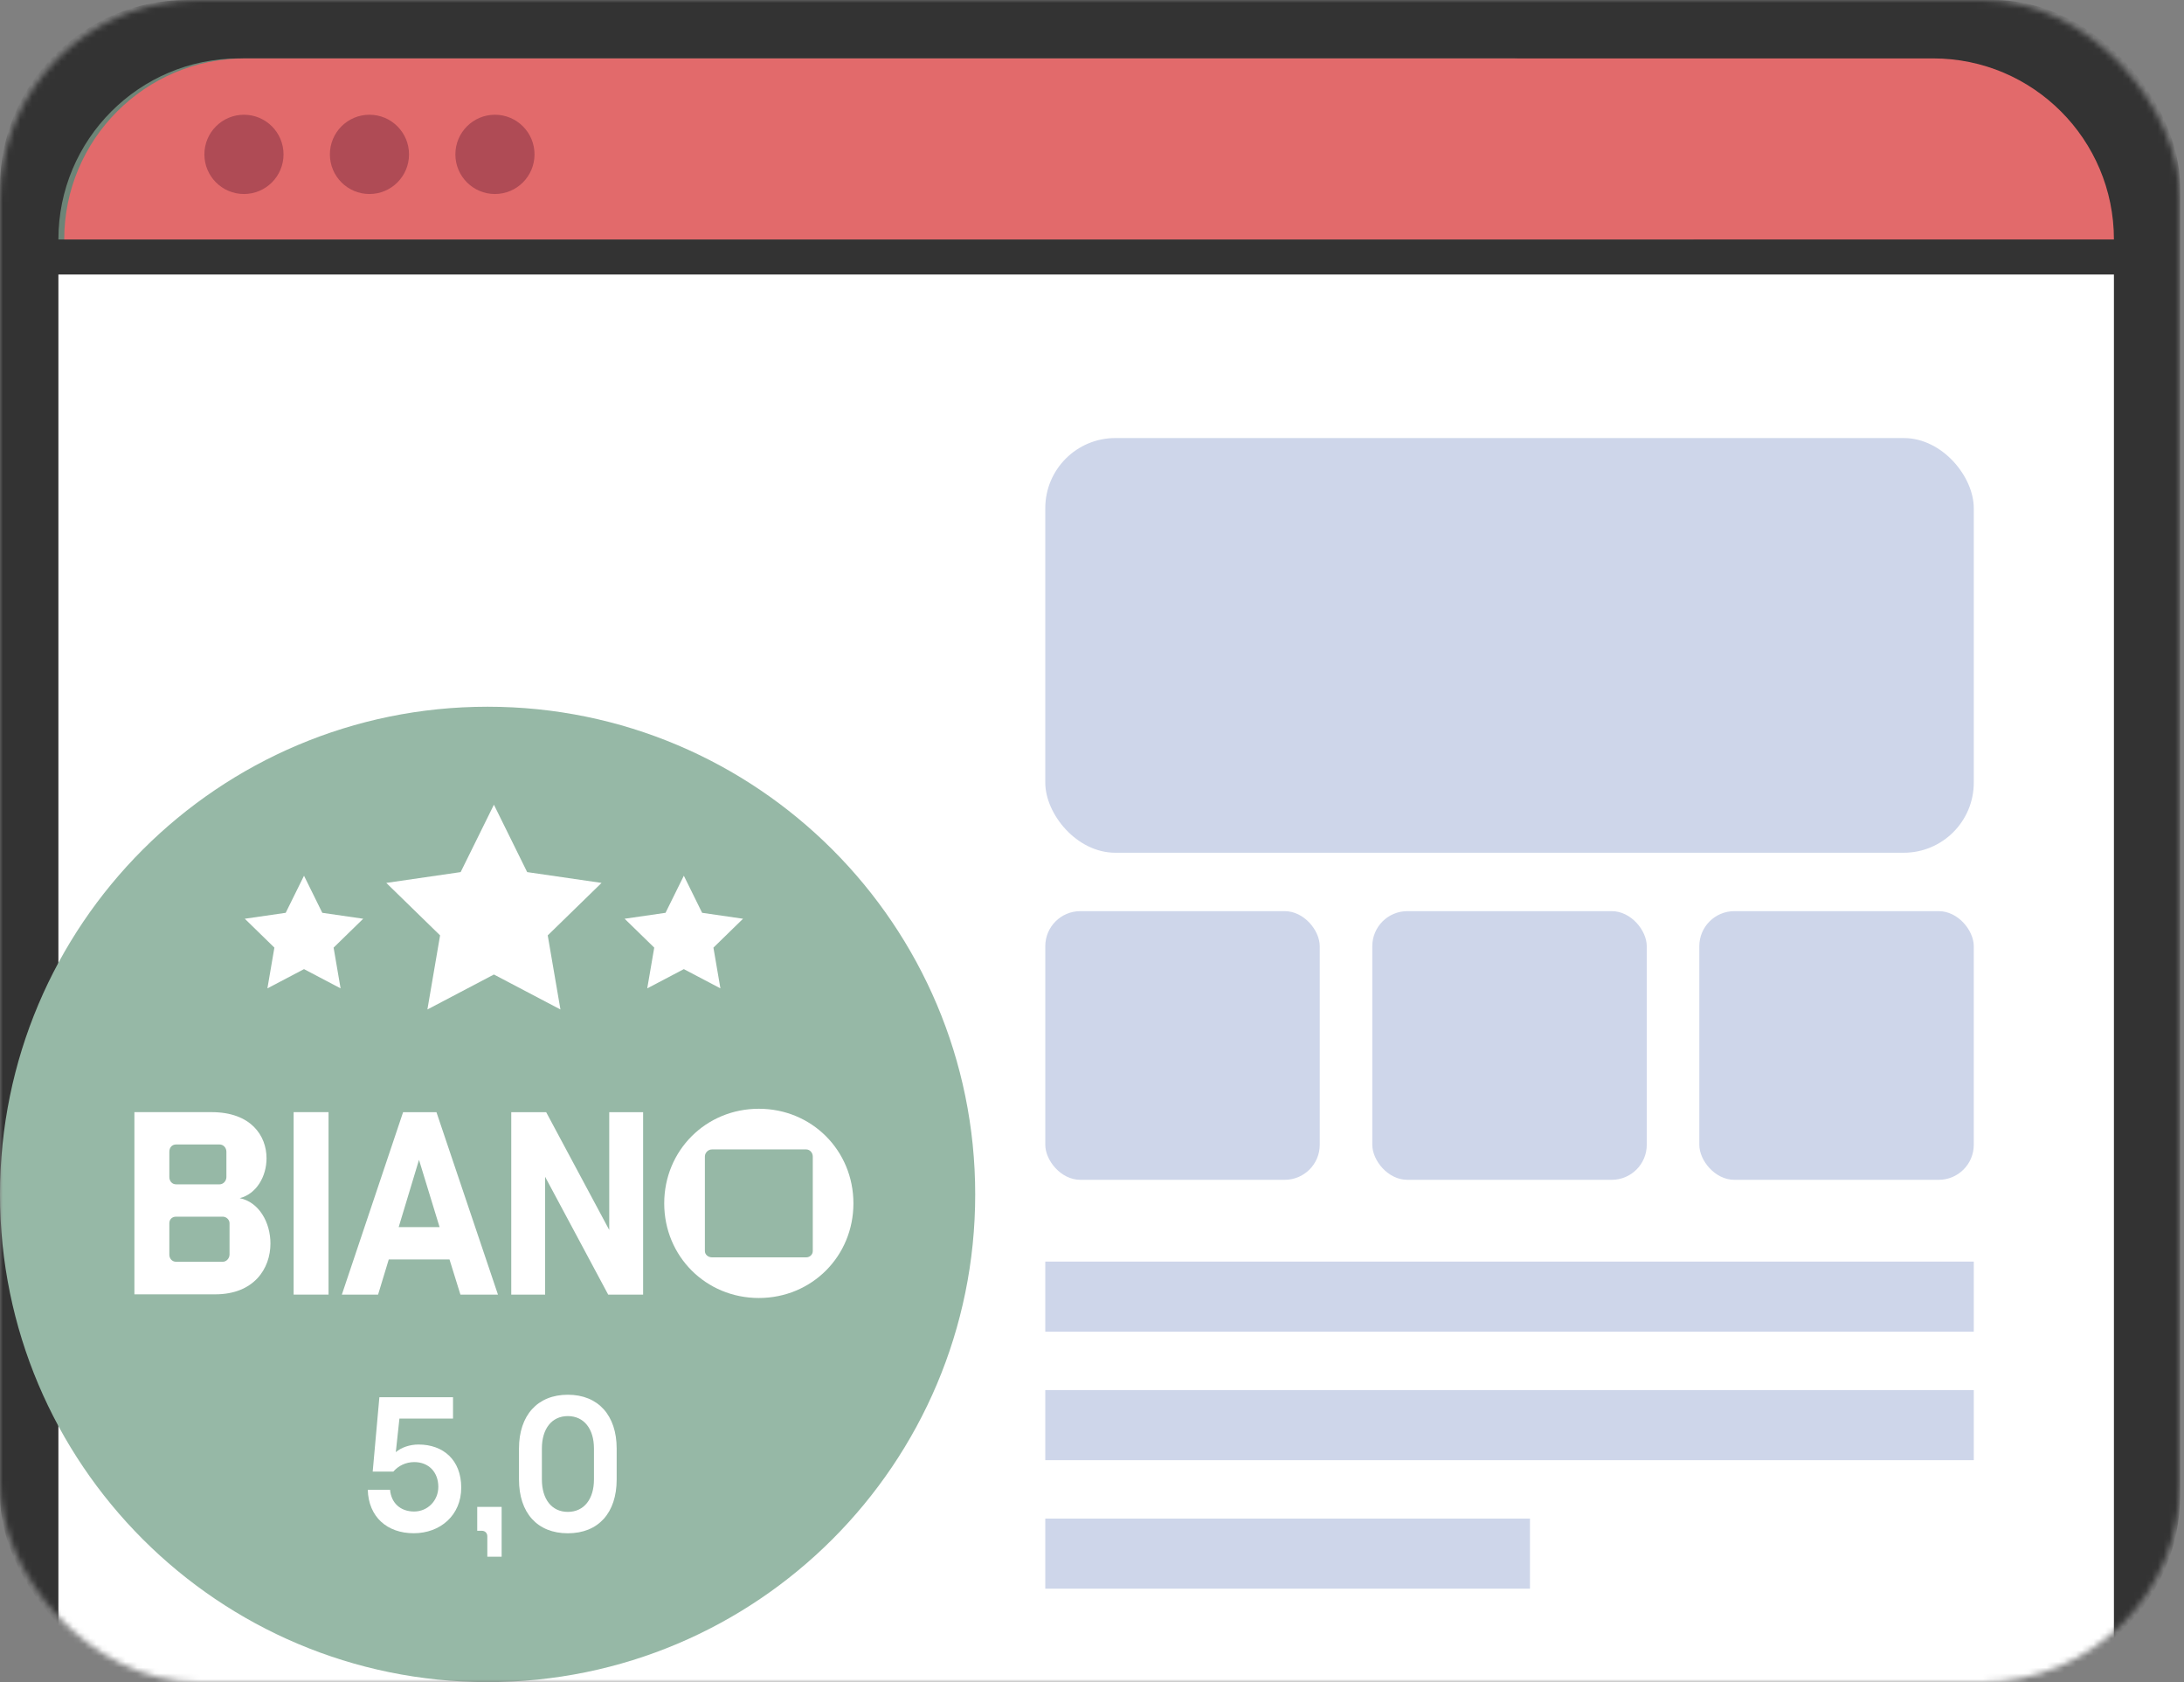
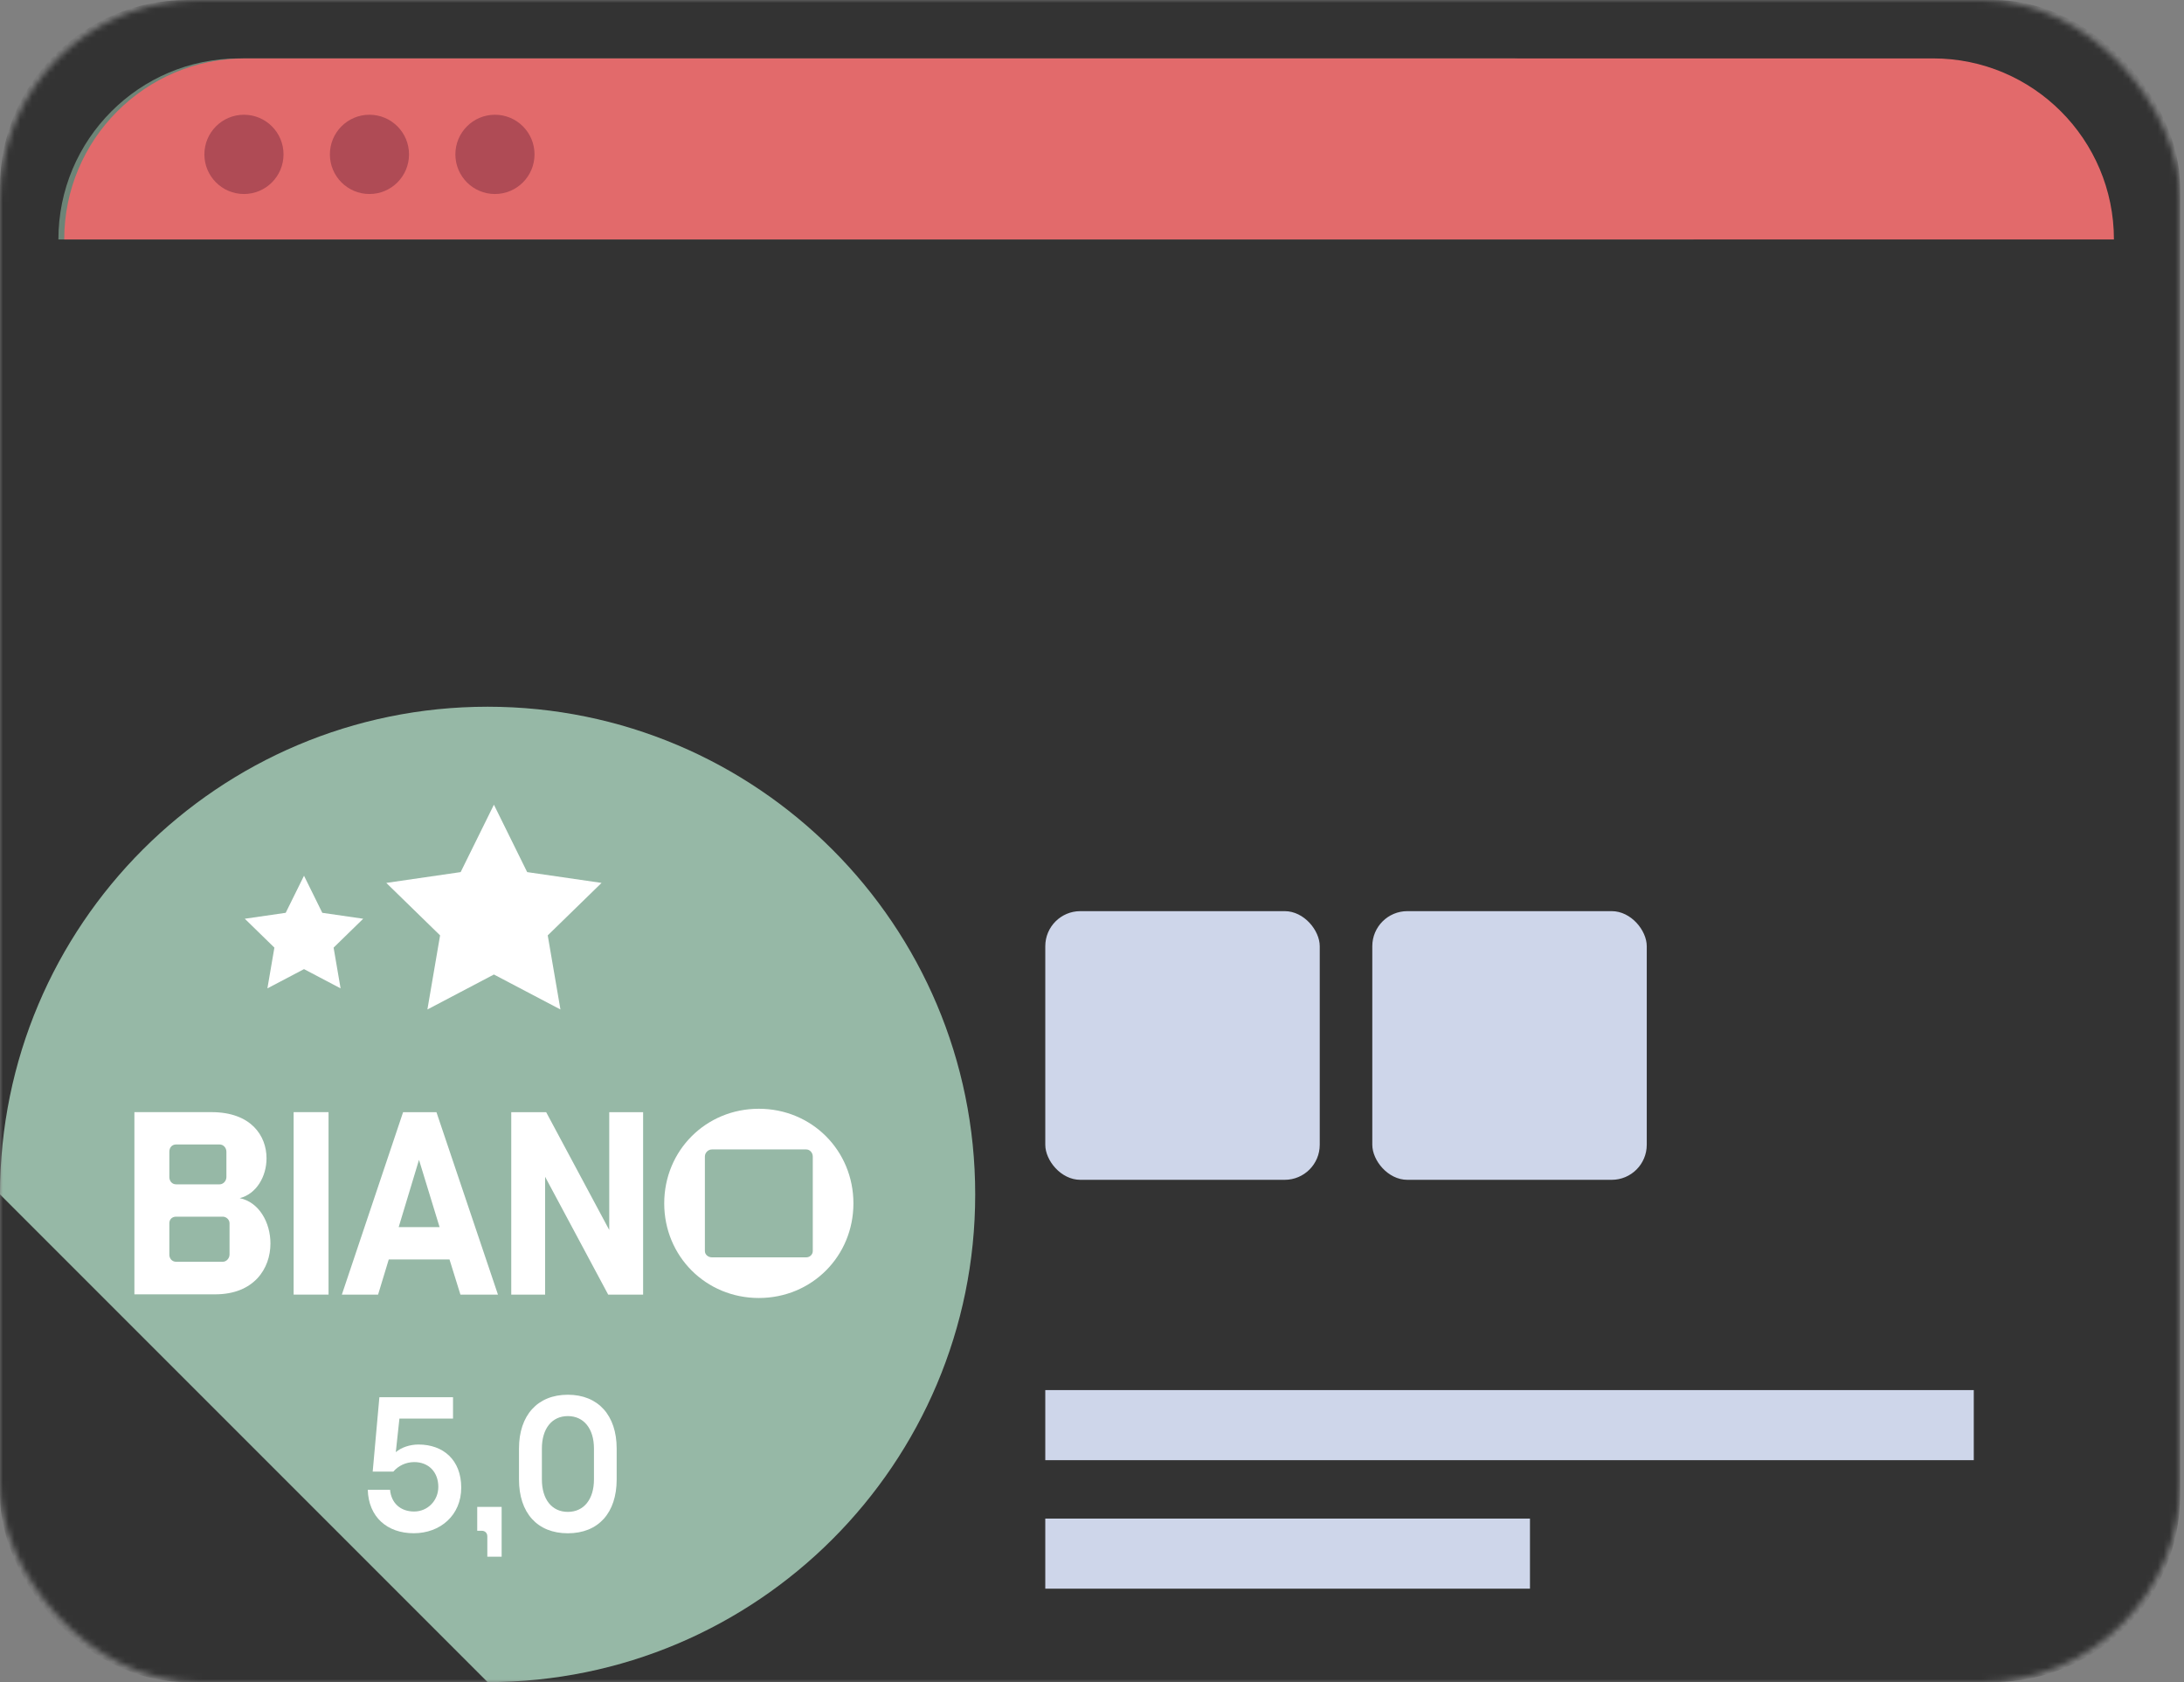
<svg xmlns="http://www.w3.org/2000/svg" width="374" height="288" viewBox="0 0 374 288" fill="none">
  <rect x="0" y="0" width="374" height="288" fill="#808080" stroke="none" />
  <mask id="mask0_202_361" style="mask-type:alpha" maskUnits="userSpaceOnUse" x="0" y="0" width="374" height="288">
    <rect width="373.333" height="288" rx="34" fill="#333333" />
  </mask>
  <g mask="url(#mask0_202_361)">
    <rect width="373.333" height="288" rx="32" fill="#333333" />
    <path d="M10 41C10 23.88 23.861 10 40.956 10H259.08C276.175 10 290.036 23.88 290.036 41H10Z" fill="#6D8477" />
    <path d="M10.998 41C10.998 23.88 24.859 10 41.955 10H331.044C348.139 10 362 23.88 362 41H10.998Z" fill="#E26A6B" />
    <path d="M41.777 33.218C45.519 33.218 48.553 30.179 48.553 26.431C48.553 22.683 45.519 19.645 41.777 19.645C38.034 19.645 35 22.683 35 26.431C35 30.179 38.034 33.218 41.777 33.218Z" fill="#AF4B55" />
    <path d="M63.267 33.218C67.01 33.218 70.044 30.179 70.044 26.431C70.044 22.683 67.01 19.645 63.267 19.645C59.525 19.645 56.491 22.683 56.491 26.431C56.491 30.179 59.525 33.218 63.267 33.218Z" fill="#AF4B55" />
    <path d="M84.758 33.218C88.5 33.218 91.534 30.179 91.534 26.431C91.534 22.683 88.5 19.645 84.758 19.645C81.015 19.645 77.981 22.683 77.981 26.431C77.981 30.179 81.015 33.218 84.758 33.218Z" fill="#AF4B55" />
-     <rect x="10" y="47" width="352" height="241" fill="white" />
-     <path d="M83.5 288C129.616 288 167 250.616 167 204.5C167 158.384 129.616 121 83.5 121C37.384 121 0 158.384 0 204.5C0 250.616 37.384 288 83.5 288Z" fill="#96B8A6" />
+     <path d="M83.5 288C129.616 288 167 250.616 167 204.5C167 158.384 129.616 121 83.5 121C37.384 121 0 158.384 0 204.5Z" fill="#96B8A6" />
    <path d="M84.58 137.775L90.275 149.315L103.014 151.165L93.797 160.149L95.973 172.836L84.58 166.847L73.19 172.836L75.363 160.149L66.15 151.165L78.885 149.315L84.58 137.775Z" fill="white" />
-     <path d="M117.104 149.935L120.236 156.285L127.241 157.301L122.172 162.245L123.367 169.221L117.104 165.927L110.837 169.221L112.035 162.245L106.963 157.301L113.969 156.285L117.104 149.935Z" fill="white" />
    <path d="M52.06 149.935L55.192 156.285L62.197 157.301L57.128 162.245L58.324 169.221L52.06 165.927L45.793 169.221L46.988 162.245L41.919 157.301L48.925 156.285L52.06 149.935Z" fill="white" />
    <path d="M129.945 189.834C120.885 189.834 113.745 196.974 113.745 206.034C113.745 215.094 120.885 222.233 129.945 222.233C139.005 222.233 146.144 215.094 146.144 206.034C146.144 196.974 139.005 189.834 129.945 189.834ZM139.184 214.202C139.184 214.781 138.692 215.273 138.068 215.273H121.914C121.246 215.273 120.709 214.781 120.709 214.202V198.003C120.709 197.38 121.246 196.798 121.914 196.798H138.068C138.695 196.798 139.184 197.376 139.184 198.003V214.202Z" fill="white" />
    <path d="M41.047 205.142C43.904 204.426 45.642 201.438 45.642 198.313C45.642 194.43 42.964 190.413 36.228 190.413H23.016V221.607H36.851C43.501 221.607 46.313 217.187 46.313 212.905C46.313 209.29 44.351 205.807 41.047 205.139M28.999 197.197C28.999 196.482 29.446 195.948 30.159 195.948H37.611C38.234 195.948 38.771 196.485 38.771 197.197V201.525C38.771 202.193 38.234 202.774 37.611 202.774H30.159C29.443 202.774 28.999 202.193 28.999 201.525V197.197ZM39.308 214.781C39.308 215.449 38.772 216.03 38.148 216.03H30.159C29.443 216.03 28.999 215.449 28.999 214.826V209.425C28.999 208.801 29.446 208.309 30.159 208.309H38.148C38.772 208.309 39.308 208.846 39.308 209.425V214.781Z" fill="white" />
    <path d="M56.262 190.413H50.283V221.652H56.262V190.413Z" fill="white" />
    <path d="M69.029 190.416L58.541 221.655H64.744L66.575 215.631H76.974L78.847 221.655H85.273L74.74 190.416H69.026H69.029ZM68.272 210.096L71.752 198.581L75.277 210.096H68.272Z" fill="white" />
    <path d="M104.33 210.588L93.528 190.416H87.549V221.655H93.349V201.483L104.151 221.655H110.13V190.416H104.33V210.588Z" fill="white" />
    <path d="M62.973 255.067H66.795C66.99 257.32 68.559 258.79 70.912 258.79C73.264 258.79 75.06 256.895 75.06 254.575C75.06 252.028 73.395 250.328 70.944 250.328C69.473 250.328 68.198 250.98 67.351 251.961H63.823L64.967 239.219H77.578V242.878H68.4L67.78 248.628C68.726 247.81 70.196 247.321 71.666 247.321C75.913 247.321 78.984 249.967 78.984 254.703C78.984 259.439 75.392 262.51 70.851 262.51C66.309 262.51 63.107 259.733 62.98 255.061L62.973 255.067Z" fill="white" />
    <path d="M82.506 262.088H81.723V258.004H85.903V266.53H83.452V263.034C83.452 262.478 83.059 262.088 82.506 262.088Z" fill="white" />
    <path d="M88.875 253.303V248.011C88.875 242.325 92.045 238.797 97.238 238.797C102.432 238.797 105.602 242.325 105.602 248.011V253.303C105.602 259.02 102.467 262.517 97.238 262.517C92.01 262.517 88.875 259.02 88.875 253.303ZM97.238 258.854C99.984 258.854 101.713 256.697 101.713 253.3V248.008C101.713 244.61 99.98 242.453 97.238 242.453C94.496 242.453 92.796 244.61 92.796 248.008V253.3C92.796 256.697 94.496 258.854 97.238 258.854Z" fill="white" />
-     <rect x="179" y="75" width="159" height="71" rx="12" fill="#CED6EA" />
-     <rect x="291" y="156" width="47" height="46" rx="6" fill="#CED6EA" />
    <rect x="235" y="156" width="47" height="46" rx="6" fill="#CED6EA" />
    <rect x="179" y="156" width="47" height="46" rx="6" fill="#CED6EA" />
-     <rect x="179" y="216" width="159" height="12" fill="#CED6EA" />
    <rect x="179" y="238" width="159" height="12" fill="#CED6EA" />
    <rect x="179" y="260" width="83" height="12" fill="#CED6EA" />
  </g>
</svg>